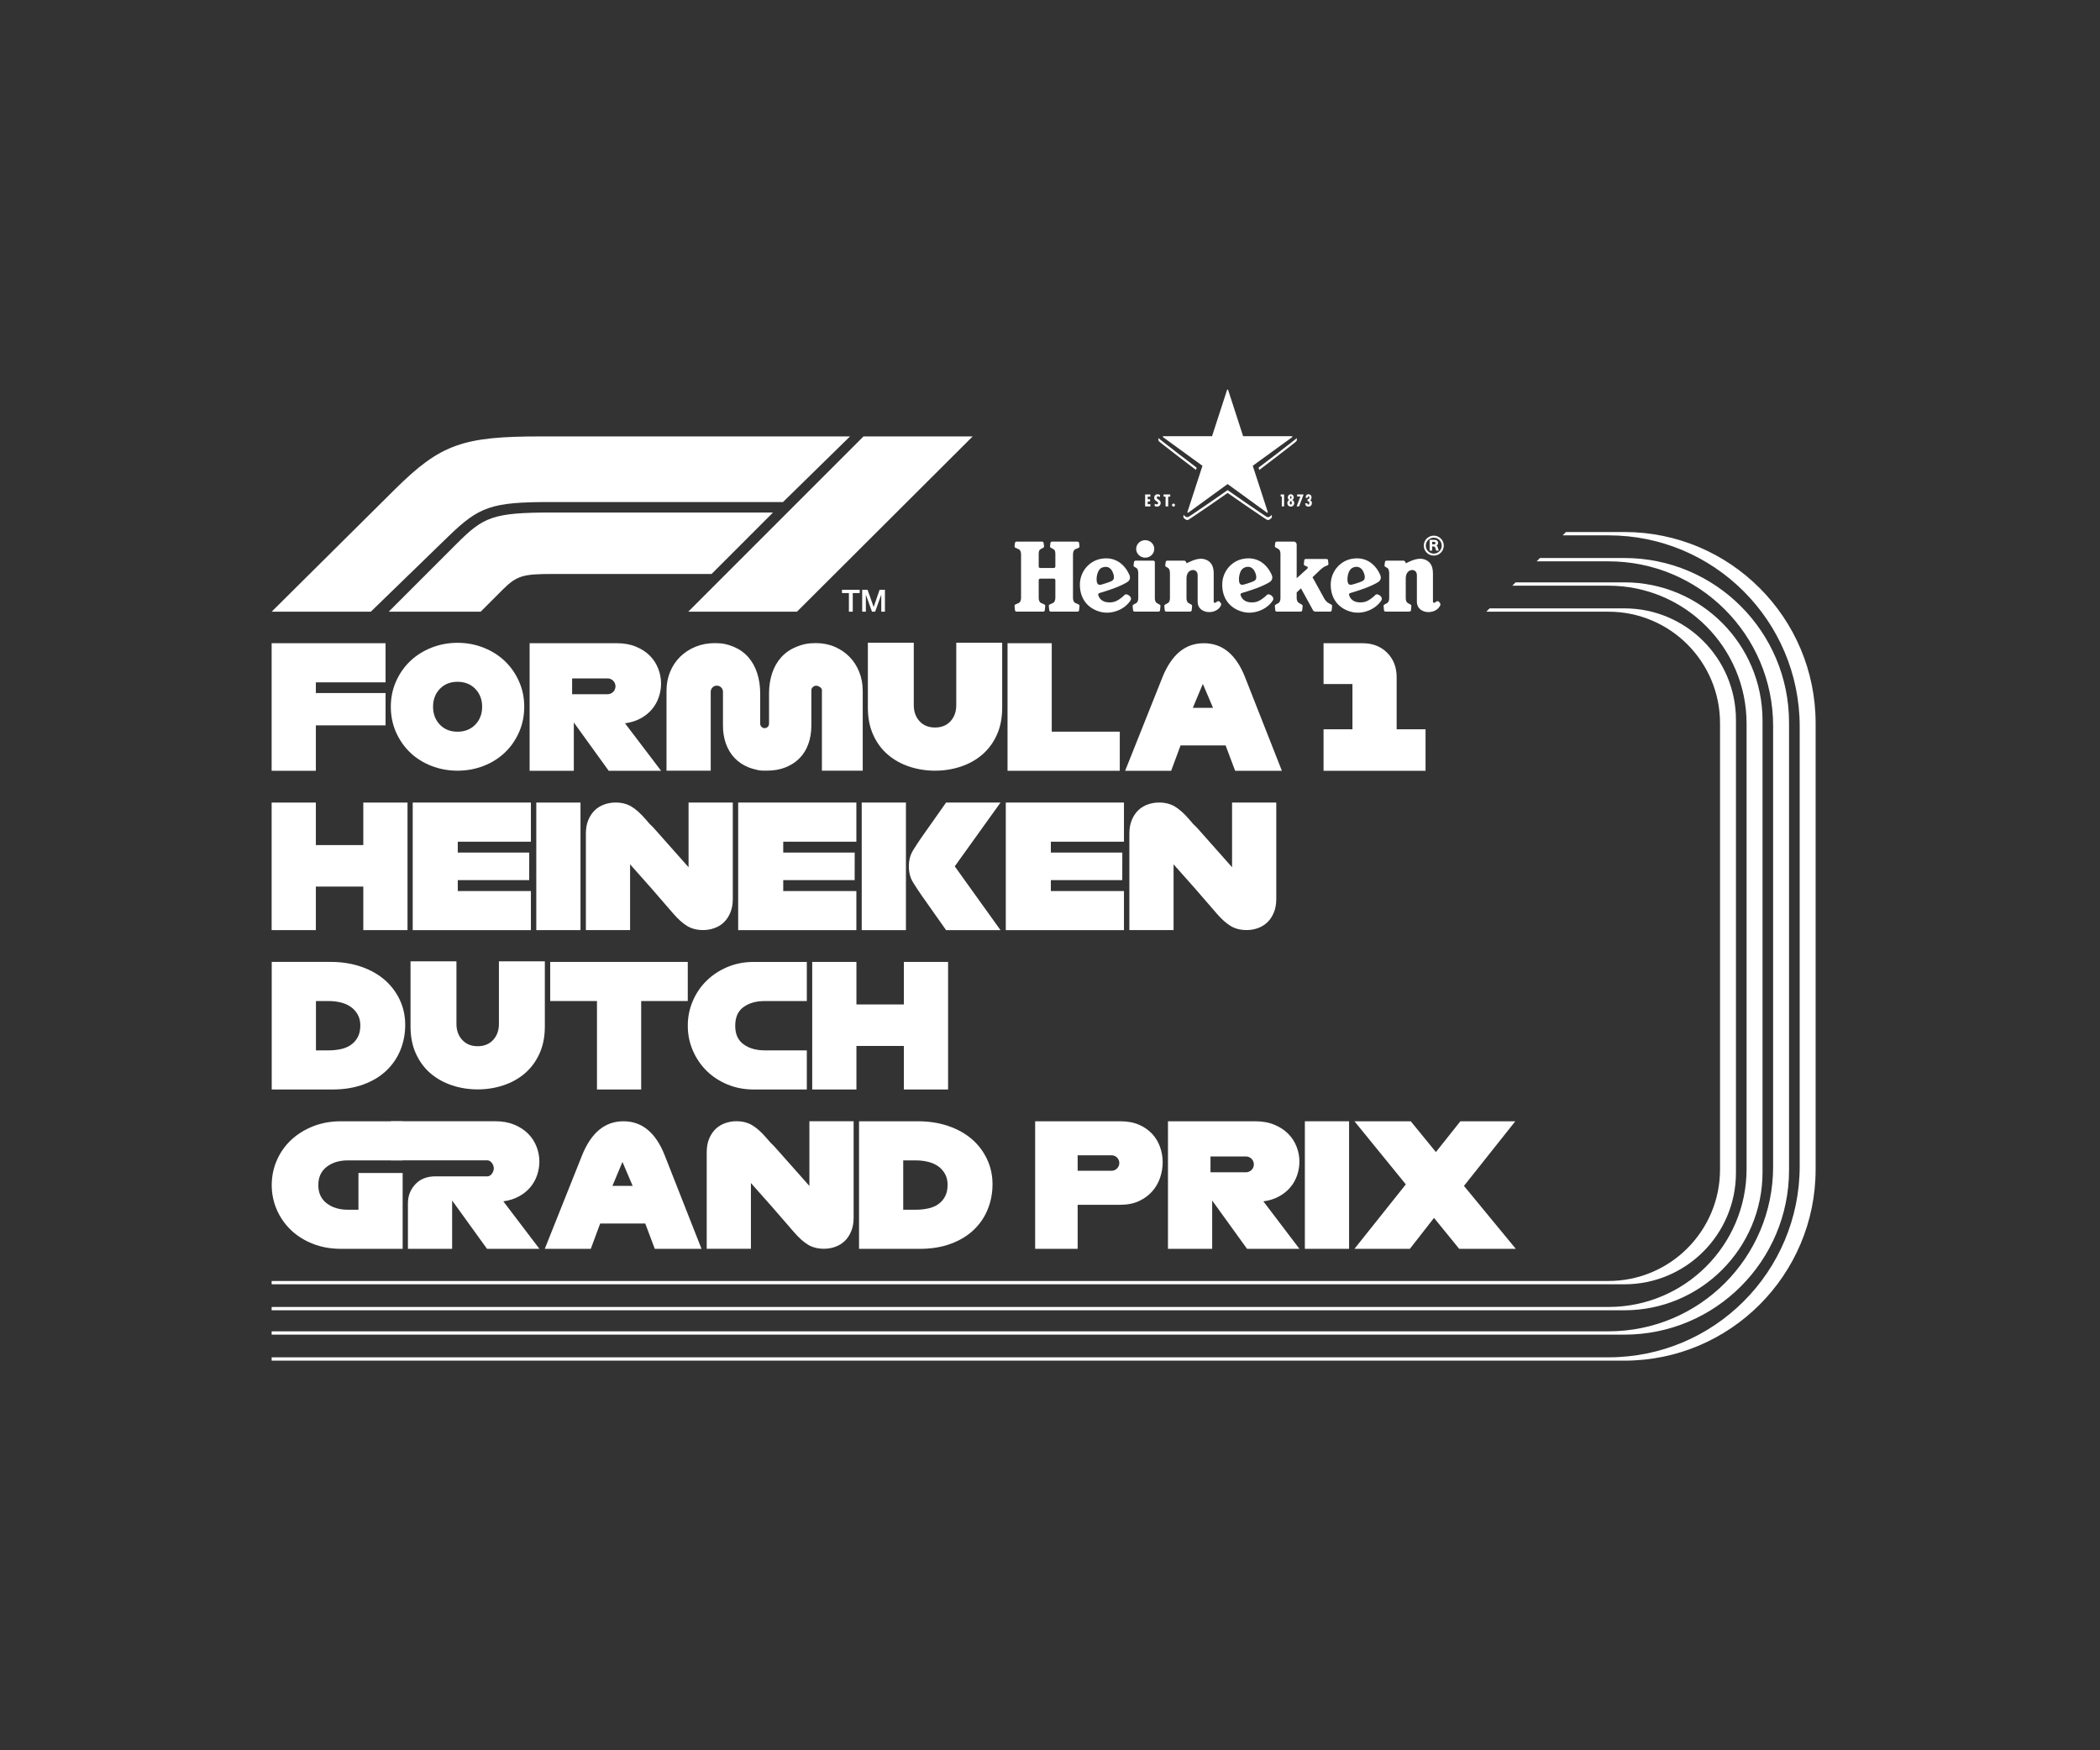
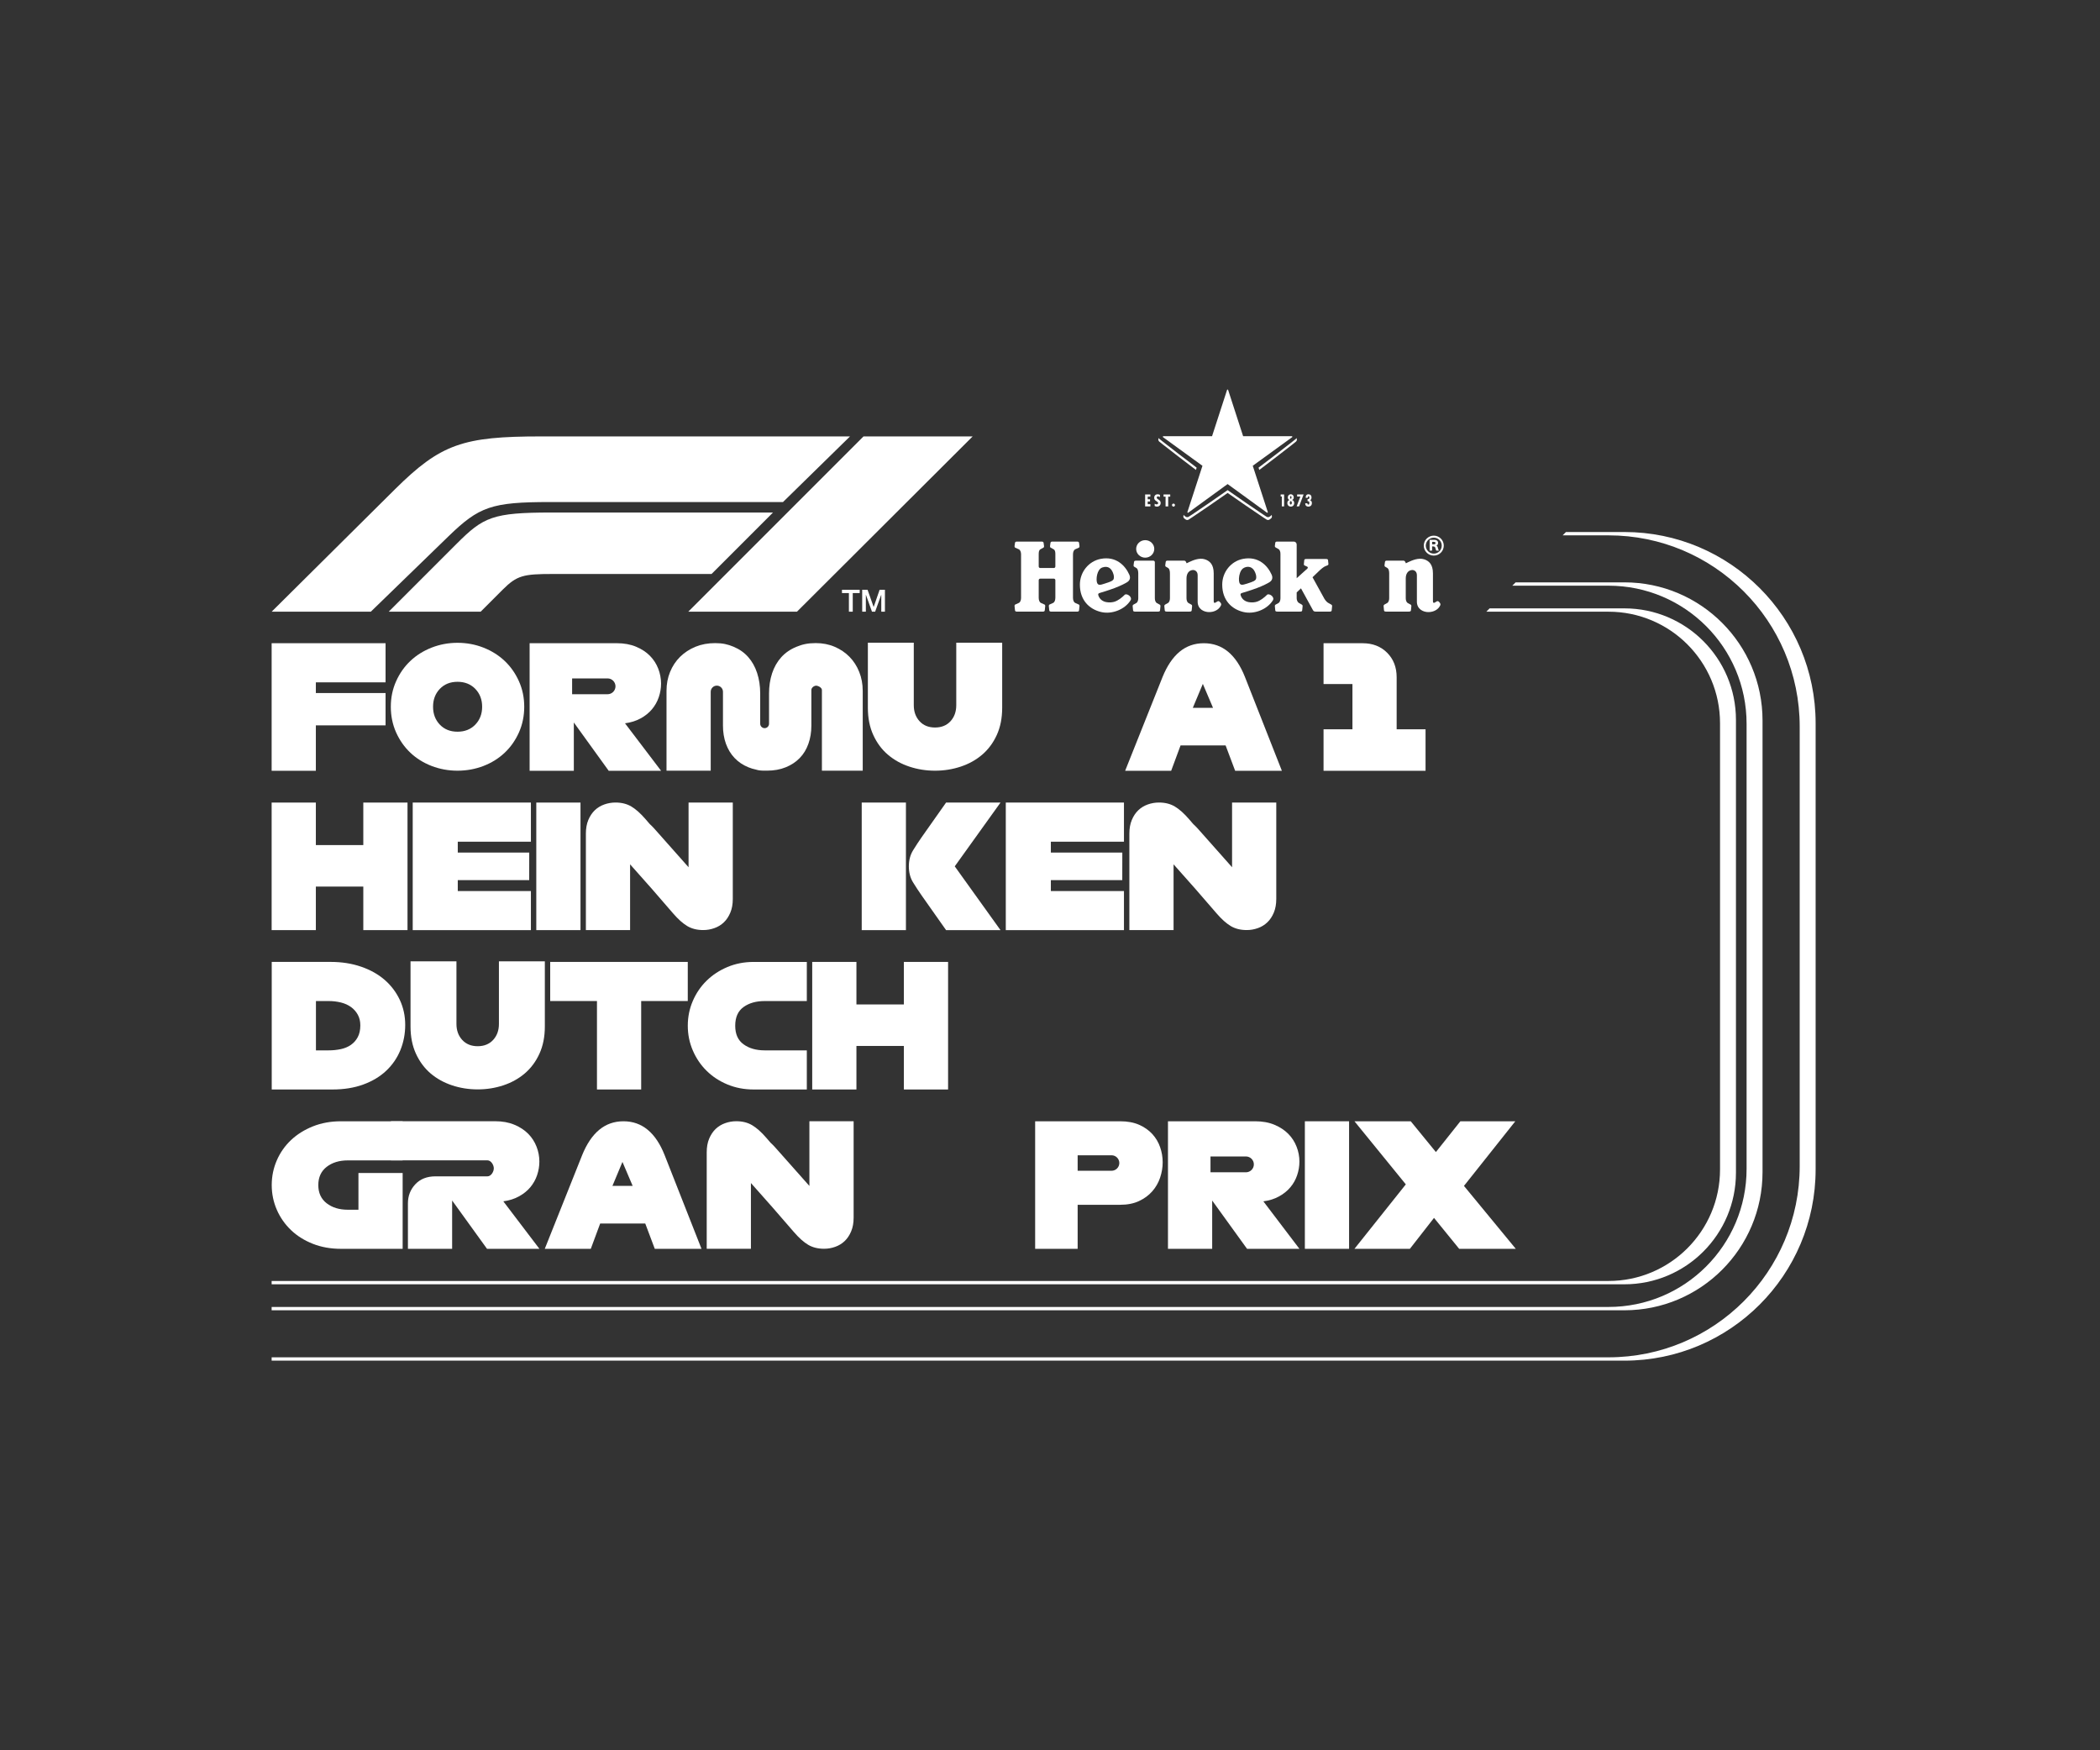
<svg xmlns="http://www.w3.org/2000/svg" width="96" height="80" viewBox="0 0 96 80" fill="none">
  <rect x="0" y="0" width="96" height="80" fill="#333333" stroke="none" />
  <path d="M38.49 27.109H38.807V27.959H38.983V27.109H39.301V26.958H38.49V27.109ZM39.415 27.959H39.582V27.186H39.585L39.862 27.959H40.006L40.284 27.186H40.287V27.959H40.454V26.958H40.21L39.94 27.741H39.937L39.661 26.958H39.414L39.415 27.959Z" fill="white" />
  <path d="M20.504 24.511L16.951 27.959H12.418L18.057 22.362C20.153 20.287 21.164 19.947 24.739 19.947H38.858L35.794 22.947H25.143C22.473 22.947 21.905 23.153 20.504 24.511ZM35.337 23.426H25.208C22.518 23.426 22.097 23.632 20.877 24.852L17.77 27.959H21.973L22.973 26.958C23.633 26.298 23.929 26.235 25.261 26.235H32.528L35.337 23.426ZM36.432 27.959L44.465 19.947H39.475L31.463 27.959H36.432Z" fill="white" />
  <path d="M65.545 24.483C65.292 24.483 65.087 24.686 65.087 24.939C65.087 25.191 65.292 25.395 65.545 25.395C65.797 25.395 66.001 25.191 66.001 24.939C66.001 24.686 65.796 24.482 65.545 24.483ZM65.545 25.304C65.343 25.304 65.179 25.14 65.179 24.939C65.179 24.739 65.343 24.575 65.545 24.575C65.746 24.575 65.908 24.738 65.908 24.939C65.908 25.141 65.746 25.304 65.545 25.304Z" fill="white" />
  <path d="M65.667 24.938C65.704 24.924 65.741 24.879 65.741 24.813C65.741 24.708 65.646 24.676 65.591 24.676H65.355V25.168H65.468V24.976H65.511C65.568 24.976 65.6 24.991 65.616 25.044C65.628 25.08 65.633 25.116 65.656 25.168H65.779C65.766 25.139 65.742 25.101 65.733 25.047C65.725 24.995 65.707 24.964 65.667 24.938L65.667 24.938ZM65.56 24.879H65.469V24.766H65.549C65.584 24.766 65.625 24.78 65.625 24.819C65.625 24.853 65.599 24.879 65.56 24.879Z" fill="white" />
  <path d="M51.409 27.192C51.28 27.321 51.112 27.451 50.946 27.503C50.79 27.553 50.345 27.592 50.214 27.225C50.186 27.145 50.209 27.121 50.281 27.1C50.388 27.067 50.664 26.987 50.956 26.877C51.221 26.778 51.457 26.657 51.531 26.607C51.663 26.521 51.684 26.398 51.625 26.266C51.44 25.849 51.019 25.411 50.32 25.544C49.764 25.65 49.366 26.15 49.366 26.722C49.366 27.43 49.793 27.845 50.336 27.973C50.838 28.093 51.429 27.849 51.682 27.44C51.782 27.282 51.5 27.095 51.409 27.191L51.409 27.192ZM50.151 26.634C50.096 26.484 50.14 26.024 50.393 25.937C50.66 25.846 50.824 25.983 50.903 26.252C50.933 26.351 50.926 26.456 50.893 26.496C50.846 26.553 50.762 26.587 50.686 26.613L50.487 26.679C50.291 26.746 50.197 26.759 50.151 26.634Z" fill="white" />
  <path d="M57.916 27.192C57.786 27.321 57.618 27.451 57.453 27.503C57.297 27.553 56.852 27.592 56.721 27.225C56.692 27.145 56.715 27.121 56.787 27.1C56.895 27.067 57.171 26.987 57.463 26.877C57.728 26.778 57.964 26.657 58.038 26.607C58.17 26.521 58.19 26.398 58.132 26.266C57.946 25.849 57.526 25.411 56.826 25.544C56.271 25.65 55.873 26.15 55.873 26.722C55.873 27.43 56.3 27.845 56.843 27.973C57.345 28.093 57.935 27.849 58.188 27.44C58.288 27.282 58.006 27.095 57.915 27.191L57.916 27.192ZM56.658 26.634C56.625 26.544 56.628 26.344 56.689 26.178C56.73 26.067 56.792 25.98 56.9 25.937C57.022 25.888 57.126 25.902 57.208 25.949C57.301 26.002 57.367 26.109 57.41 26.252C57.439 26.351 57.433 26.456 57.4 26.496C57.352 26.553 57.279 26.582 57.193 26.613C57.107 26.644 57.03 26.669 56.993 26.68C56.796 26.742 56.704 26.759 56.658 26.634Z" fill="white" />
-   <path d="M62.876 27.192C62.746 27.321 62.578 27.451 62.413 27.503C62.257 27.553 61.812 27.592 61.681 27.225C61.652 27.145 61.675 27.121 61.748 27.1C61.855 27.067 62.131 26.987 62.423 26.877C62.688 26.778 62.924 26.657 62.998 26.607C63.13 26.521 63.15 26.398 63.092 26.266C62.906 25.849 62.486 25.411 61.786 25.544C61.231 25.65 60.833 26.15 60.833 26.722C60.833 27.43 61.26 27.845 61.803 27.973C62.305 28.093 62.895 27.849 63.148 27.44C63.248 27.282 62.966 27.095 62.875 27.191L62.876 27.192ZM61.618 26.634C61.585 26.544 61.588 26.344 61.65 26.178C61.691 26.067 61.753 25.98 61.861 25.937C61.983 25.888 62.087 25.902 62.169 25.949C62.262 26.002 62.328 26.109 62.371 26.252C62.401 26.351 62.394 26.456 62.361 26.496C62.314 26.553 62.24 26.582 62.154 26.613C62.068 26.644 61.991 26.669 61.954 26.68C61.757 26.742 61.664 26.759 61.618 26.634Z" fill="white" />
  <path d="M48.244 27.326C48.244 27.421 48.214 27.525 48.141 27.558L47.982 27.63C47.954 27.642 47.946 27.663 47.946 27.695C47.946 27.703 47.946 27.708 47.948 27.719L47.967 27.898C47.976 27.948 48.009 27.956 48.074 27.956H49.222C49.287 27.956 49.32 27.948 49.328 27.898L49.347 27.719C49.349 27.708 49.349 27.703 49.349 27.695C49.349 27.663 49.341 27.643 49.313 27.63L49.154 27.558C49.081 27.525 49.051 27.421 49.051 27.326V25.338C49.051 25.244 49.081 25.139 49.154 25.106L49.313 25.035C49.341 25.022 49.349 25.001 49.349 24.969C49.349 24.961 49.349 24.956 49.347 24.946L49.328 24.811C49.319 24.762 49.286 24.754 49.222 24.754H48.128C48.063 24.754 48.03 24.762 48.022 24.811L48.003 24.946C48.001 24.956 48.001 24.961 48.001 24.969C48.001 25.001 48.008 25.021 48.037 25.035L48.166 25.106C48.24 25.148 48.245 25.243 48.245 25.338V25.892C48.245 25.931 48.214 25.962 48.175 25.962H47.554C47.515 25.962 47.484 25.931 47.484 25.892V25.338C47.484 25.244 47.489 25.149 47.563 25.106L47.692 25.035C47.721 25.022 47.729 25.001 47.729 24.969C47.729 24.961 47.728 24.956 47.726 24.946L47.707 24.811C47.699 24.762 47.666 24.754 47.601 24.754H46.507C46.442 24.754 46.409 24.762 46.4 24.811L46.381 24.946C46.379 24.956 46.379 24.961 46.379 24.969C46.379 25.001 46.387 25.021 46.415 25.035L46.574 25.106C46.647 25.139 46.677 25.243 46.677 25.338V27.326C46.677 27.421 46.647 27.525 46.574 27.558L46.415 27.63C46.387 27.642 46.379 27.663 46.379 27.695C46.379 27.703 46.379 27.708 46.381 27.719L46.4 27.898C46.409 27.948 46.442 27.956 46.507 27.956H47.654C47.719 27.956 47.752 27.948 47.761 27.898L47.78 27.719C47.782 27.708 47.782 27.703 47.782 27.695C47.782 27.663 47.774 27.643 47.746 27.63L47.587 27.558C47.514 27.525 47.484 27.421 47.484 27.326V26.518C47.484 26.479 47.515 26.448 47.554 26.448H48.175C48.214 26.448 48.245 26.479 48.245 26.518V27.326H48.244Z" fill="white" />
  <path d="M52.767 25.089C52.767 25.31 52.582 25.489 52.353 25.489C52.124 25.489 51.939 25.31 51.939 25.089C51.939 24.868 52.124 24.689 52.353 24.689C52.582 24.689 52.767 24.868 52.767 25.089Z" fill="white" />
  <path d="M51.9 27.955C51.838 27.955 51.806 27.947 51.798 27.9L51.78 27.721C51.779 27.711 51.779 27.706 51.779 27.699C51.779 27.668 51.787 27.65 51.813 27.636L51.936 27.568C52.005 27.534 52.035 27.437 52.035 27.346V26.21C52.035 26.116 52.019 25.994 51.935 25.953L51.857 25.907C51.828 25.894 51.82 25.873 51.82 25.841C51.82 25.834 51.82 25.829 51.823 25.818L51.841 25.683C51.85 25.634 51.883 25.626 51.948 25.626H52.723C52.762 25.626 52.793 25.657 52.793 25.696V27.346C52.793 27.437 52.824 27.535 52.892 27.568L53.015 27.636C53.041 27.65 53.049 27.668 53.049 27.699C53.049 27.707 53.049 27.712 53.048 27.721L53.03 27.9C53.023 27.947 52.99 27.955 52.928 27.955H51.9Z" fill="white" />
  <path d="M54.246 25.746C54.246 25.746 54.29 25.725 54.368 25.687C54.523 25.614 54.827 25.483 55.078 25.564C55.296 25.633 55.484 25.791 55.484 26.206V27.462C55.484 27.515 55.486 27.538 55.511 27.551C55.544 27.57 55.603 27.515 55.658 27.486C55.714 27.457 55.745 27.491 55.779 27.529C55.81 27.563 55.845 27.61 55.816 27.671C55.723 27.865 55.516 27.977 55.273 27.977C55.042 27.977 54.75 27.845 54.75 27.5V26.291C54.75 26.106 54.616 26.042 54.511 26.055C54.354 26.075 54.24 26.206 54.24 26.441V27.344C54.24 27.435 54.27 27.534 54.339 27.567L54.462 27.635C54.488 27.649 54.496 27.667 54.496 27.698C54.496 27.705 54.496 27.71 54.495 27.72L54.477 27.899C54.469 27.946 54.437 27.954 54.375 27.954H53.348C53.286 27.954 53.254 27.946 53.246 27.899L53.228 27.72C53.227 27.71 53.227 27.705 53.227 27.698C53.227 27.667 53.236 27.649 53.261 27.635L53.384 27.567C53.453 27.533 53.483 27.435 53.483 27.344V26.209C53.483 26.115 53.467 25.993 53.384 25.951L53.305 25.906C53.276 25.893 53.268 25.872 53.268 25.84C53.268 25.832 53.269 25.828 53.271 25.817L53.29 25.682C53.298 25.633 53.331 25.625 53.396 25.625H54.126C54.184 25.625 54.206 25.657 54.222 25.695L54.246 25.746Z" fill="white" />
  <path d="M64.269 25.746C64.269 25.746 64.312 25.725 64.391 25.687C64.546 25.614 64.85 25.483 65.101 25.564C65.319 25.633 65.506 25.791 65.506 26.206V27.462C65.506 27.515 65.509 27.538 65.534 27.551C65.567 27.57 65.625 27.515 65.68 27.486C65.737 27.457 65.768 27.491 65.802 27.529C65.832 27.563 65.868 27.61 65.839 27.671C65.746 27.865 65.538 27.977 65.295 27.977C65.065 27.977 64.772 27.845 64.772 27.5V26.291C64.772 26.106 64.638 26.042 64.535 26.055C64.377 26.075 64.263 26.206 64.263 26.441V27.344C64.263 27.435 64.294 27.534 64.362 27.567L64.486 27.635C64.512 27.649 64.519 27.667 64.519 27.698C64.519 27.705 64.519 27.71 64.518 27.72L64.5 27.899C64.492 27.946 64.46 27.954 64.398 27.954H63.371C63.309 27.954 63.277 27.946 63.269 27.899L63.252 27.72C63.25 27.71 63.25 27.705 63.25 27.698C63.25 27.667 63.259 27.649 63.284 27.635L63.407 27.567C63.476 27.533 63.506 27.435 63.506 27.344V26.209C63.506 26.115 63.49 25.993 63.407 25.951L63.328 25.906C63.3 25.893 63.292 25.872 63.292 25.84C63.292 25.832 63.292 25.828 63.294 25.817L63.313 25.682C63.321 25.633 63.355 25.625 63.42 25.625H64.15C64.207 25.625 64.229 25.657 64.246 25.695L64.27 25.746L64.269 25.746Z" fill="white" />
  <path d="M60.549 27.376C60.604 27.464 60.67 27.534 60.739 27.568L60.862 27.636C60.888 27.65 60.896 27.668 60.896 27.699C60.896 27.707 60.896 27.712 60.895 27.721L60.877 27.9C60.869 27.947 60.837 27.955 60.775 27.955H60.155C60.049 27.955 60.041 27.924 59.993 27.838L59.473 26.891L59.277 27.078V27.345C59.277 27.436 59.32 27.532 59.391 27.567L59.514 27.636C59.54 27.65 59.548 27.668 59.548 27.698C59.548 27.706 59.548 27.711 59.547 27.721L59.529 27.9C59.521 27.946 59.489 27.954 59.427 27.954H58.4C58.338 27.954 58.306 27.946 58.298 27.9L58.281 27.721C58.279 27.71 58.279 27.706 58.279 27.698C58.279 27.668 58.288 27.65 58.313 27.636L58.437 27.567C58.505 27.534 58.535 27.436 58.535 27.345V25.313C58.535 25.222 58.507 25.127 58.437 25.091L58.313 25.022C58.288 25.008 58.279 24.989 58.279 24.96C58.279 24.952 58.279 24.947 58.281 24.937L58.298 24.809C58.306 24.762 58.338 24.754 58.4 24.754H59.144C59.218 24.754 59.277 24.814 59.277 24.887V26.429L59.607 26.13C59.655 26.09 59.732 26.022 59.762 25.992C59.792 25.962 59.799 25.917 59.755 25.899L59.638 25.846C59.612 25.835 59.605 25.815 59.605 25.787C59.605 25.779 59.605 25.775 59.607 25.766L59.624 25.602C59.632 25.557 59.662 25.55 59.721 25.55H60.612C60.671 25.55 60.702 25.557 60.71 25.602L60.727 25.766C60.728 25.775 60.728 25.78 60.728 25.787C60.73 25.823 60.688 25.84 60.662 25.851C60.662 25.851 60.599 25.869 60.541 25.902C60.484 25.935 60.423 25.984 60.345 26.054L60.001 26.384L60.548 27.376H60.549Z" fill="white" />
  <path d="M59.767 23.018L59.768 23.003H59.666C59.663 23.094 59.718 23.156 59.81 23.156C59.911 23.156 59.972 23.094 59.972 22.994C59.972 22.935 59.949 22.88 59.888 22.865V22.863C59.941 22.842 59.955 22.787 59.955 22.735C59.955 22.648 59.905 22.592 59.817 22.592C59.717 22.592 59.686 22.665 59.689 22.754H59.783V22.742C59.783 22.719 59.788 22.686 59.82 22.686C59.851 22.686 59.857 22.718 59.857 22.742C59.857 22.802 59.833 22.814 59.774 22.814V22.909C59.836 22.907 59.856 22.924 59.856 22.985C59.856 23.017 59.852 23.062 59.809 23.062C59.78 23.062 59.768 23.037 59.768 23.02" fill="white" />
  <path d="M59.593 22.6H59.298V22.694H59.445L59.275 23.146H59.388L59.593 22.6Z" fill="white" />
  <path d="M59.069 22.852V22.851C59.12 22.834 59.144 22.787 59.144 22.736C59.144 22.655 59.09 22.592 59.008 22.592C58.925 22.592 58.87 22.655 58.87 22.736C58.87 22.788 58.897 22.835 58.944 22.851V22.853C58.877 22.875 58.85 22.927 58.85 22.997C58.85 23.087 58.916 23.156 59.008 23.156C59.099 23.156 59.164 23.088 59.164 22.997C59.164 22.929 59.138 22.874 59.069 22.853M59.006 22.676C59.035 22.676 59.039 22.714 59.039 22.734C59.039 22.755 59.039 22.796 59.006 22.796C58.979 22.796 58.975 22.754 58.975 22.734C58.975 22.714 58.98 22.676 59.006 22.676ZM59.007 23.061C58.969 23.061 58.962 23.011 58.962 22.984C58.962 22.957 58.969 22.904 59.007 22.904C59.044 22.904 59.054 22.957 59.054 22.984C59.054 23.011 59.044 23.061 59.007 23.061Z" fill="white" />
  <path d="M58.702 22.6H58.545V22.694H58.597V23.146H58.702V22.6Z" fill="white" />
  <path d="M52.588 22.6H52.349V23.147H52.589V23.045H52.467V22.921H52.573V22.82H52.467V22.701H52.588V22.6Z" fill="white" />
  <path d="M53.646 23.018C53.607 23.018 53.577 23.048 53.577 23.086C53.577 23.123 53.607 23.155 53.646 23.155C53.685 23.155 53.713 23.124 53.713 23.086C53.713 23.048 53.684 23.018 53.646 23.018Z" fill="white" />
  <path d="M53.496 22.6H53.191V22.701H53.283V23.147H53.403V22.701H53.496V22.6Z" fill="white" />
  <path d="M53.026 22.724V22.618C52.992 22.601 52.958 22.592 52.919 22.592C52.817 22.592 52.763 22.665 52.763 22.752C52.763 22.831 52.805 22.872 52.873 22.913C52.906 22.937 52.944 22.952 52.944 22.993C52.944 23.029 52.914 23.053 52.874 23.053C52.84 23.053 52.812 23.042 52.785 23.024V23.128C52.812 23.145 52.854 23.156 52.887 23.156C52.998 23.156 53.059 23.082 53.059 22.985C53.059 22.837 52.879 22.832 52.879 22.742C52.879 22.71 52.902 22.688 52.938 22.688C52.971 22.688 53.001 22.705 53.026 22.724Z" fill="white" />
  <path d="M58.142 23.573C58.156 23.623 58.131 23.673 58.107 23.693C58.087 23.711 58.068 23.724 58.068 23.724C58.068 23.724 58.049 23.739 58.026 23.752C57.999 23.769 57.944 23.777 57.901 23.748C57.901 23.748 57.831 23.705 57.718 23.628C57.359 23.386 56.558 22.843 56.12 22.531C55.683 22.843 54.882 23.386 54.523 23.628C54.41 23.705 54.34 23.748 54.34 23.748C54.297 23.777 54.242 23.769 54.215 23.752C54.192 23.739 54.173 23.724 54.173 23.724C54.173 23.724 54.154 23.711 54.134 23.693C54.11 23.672 54.085 23.623 54.099 23.573C54.099 23.573 54.102 23.558 54.109 23.532C54.116 23.546 54.125 23.558 54.134 23.565C54.154 23.582 54.173 23.596 54.173 23.596C54.173 23.596 54.192 23.61 54.215 23.624C54.242 23.64 54.297 23.648 54.34 23.619C54.34 23.619 54.41 23.576 54.523 23.5C54.882 23.257 55.683 22.714 56.12 22.402C56.558 22.714 57.359 23.257 57.718 23.5C57.831 23.576 57.901 23.619 57.901 23.619C57.944 23.648 57.999 23.64 58.026 23.624C58.049 23.61 58.068 23.596 58.068 23.596C58.068 23.596 58.087 23.582 58.107 23.565C58.116 23.557 58.125 23.546 58.132 23.532C58.139 23.558 58.142 23.573 58.142 23.573ZM54.705 21.375C54.273 21.054 53.509 20.461 53.168 20.194C53.06 20.111 52.997 20.057 52.997 20.057C52.984 20.047 52.975 20.034 52.967 20.021C52.965 20.026 52.959 20.046 52.954 20.067C52.947 20.098 52.956 20.152 52.996 20.185C52.996 20.185 53.059 20.238 53.167 20.322C53.5 20.582 54.235 21.153 54.672 21.479C54.682 21.442 54.694 21.408 54.704 21.374L54.705 21.375ZM59.272 20.021C59.264 20.035 59.255 20.047 59.242 20.058C59.242 20.058 59.179 20.111 59.071 20.195C58.73 20.461 57.965 21.055 57.534 21.375C57.544 21.409 57.555 21.444 57.567 21.48C58.003 21.154 58.738 20.583 59.071 20.324C59.179 20.24 59.242 20.186 59.242 20.186C59.283 20.154 59.292 20.099 59.284 20.068C59.28 20.046 59.273 20.027 59.271 20.022L59.272 20.021Z" fill="white" />
  <path d="M54.97 21.289L54.279 23.411C54.278 23.415 54.279 23.419 54.282 23.422C54.282 23.422 54.287 23.426 54.292 23.43C54.298 23.434 54.304 23.437 54.304 23.437C54.307 23.44 54.311 23.44 54.314 23.437L56.119 22.125L57.924 23.437C57.924 23.437 57.931 23.44 57.934 23.437C57.934 23.437 57.941 23.434 57.946 23.43C57.952 23.426 57.956 23.422 57.956 23.422C57.96 23.419 57.961 23.415 57.959 23.412L57.269 21.289L59.075 19.978C59.075 19.978 59.079 19.972 59.079 19.969C59.079 19.969 59.077 19.962 59.075 19.955C59.073 19.948 59.07 19.942 59.07 19.942C59.069 19.939 59.065 19.936 59.062 19.936L56.829 19.938L56.14 17.814C56.139 17.811 56.136 17.808 56.132 17.808C56.132 17.808 56.125 17.808 56.118 17.808C56.112 17.808 56.105 17.808 56.105 17.808C56.101 17.808 56.098 17.811 56.097 17.814L55.408 19.938L53.175 19.936C53.172 19.936 53.168 19.939 53.167 19.942C53.167 19.942 53.164 19.948 53.162 19.955C53.16 19.962 53.158 19.968 53.158 19.968C53.157 19.972 53.158 19.976 53.161 19.978L54.968 21.289L54.97 21.289Z" fill="white" />
  <path d="M14.439 35.23H12.418V29.399H17.626V31.188H14.439V31.677H17.626V33.154H14.439V35.23Z" fill="white" />
  <path d="M20.915 35.226C20.498 35.226 20.103 35.153 19.73 35.01C19.357 34.865 19.034 34.664 18.761 34.406C18.488 34.147 18.27 33.838 18.108 33.478C17.947 33.117 17.866 32.725 17.866 32.303C17.866 31.881 17.947 31.497 18.108 31.137C18.27 30.776 18.487 30.466 18.761 30.209C19.034 29.95 19.357 29.748 19.73 29.601C20.103 29.455 20.498 29.381 20.915 29.381C21.333 29.381 21.728 29.455 22.101 29.601C22.473 29.748 22.796 29.95 23.07 30.209C23.343 30.467 23.561 30.777 23.723 31.137C23.884 31.497 23.965 31.886 23.965 32.303C23.965 32.72 23.884 33.117 23.723 33.478C23.561 33.838 23.344 34.148 23.07 34.406C22.797 34.664 22.473 34.866 22.101 35.01C21.728 35.153 21.333 35.226 20.915 35.226ZM20.915 33.444C21.248 33.444 21.519 33.336 21.728 33.12C21.937 32.903 22.041 32.631 22.041 32.303C22.041 31.975 21.937 31.703 21.728 31.487C21.519 31.271 21.248 31.163 20.915 31.163C20.582 31.163 20.313 31.271 20.106 31.487C19.9 31.703 19.797 31.975 19.797 32.303C19.797 32.631 19.9 32.903 20.106 33.12C20.313 33.336 20.582 33.444 20.915 33.444Z" fill="white" />
  <path d="M30.221 35.23H27.826L26.232 33.022V35.23H24.211V29.399H28.199C28.53 29.399 28.823 29.453 29.077 29.559C29.331 29.665 29.542 29.804 29.711 29.975C29.878 30.143 30.007 30.345 30.092 30.565C30.176 30.781 30.219 31.01 30.22 31.241C30.22 31.455 30.184 31.666 30.115 31.867C30.046 32.069 29.941 32.256 29.804 32.419C29.667 32.582 29.495 32.721 29.287 32.835C29.079 32.949 28.841 33.024 28.572 33.06L30.22 35.229L30.221 35.23ZM26.154 31.009V31.731H27.775C27.975 31.731 28.136 31.569 28.137 31.37C28.136 31.17 27.975 31.009 27.775 31.008L26.154 31.009Z" fill="white" />
  <path d="M39.439 31.571V35.225H37.573V31.54C37.573 31.434 37.42 31.347 37.309 31.339C37.202 31.347 37.091 31.434 37.091 31.54V33.167C37.091 33.466 37.046 33.743 36.955 33.997C36.865 34.252 36.733 34.469 36.558 34.648C36.385 34.827 36.171 34.968 35.919 35.07C35.667 35.173 35.381 35.224 35.063 35.224H34.946C34.763 35.224 34.659 35.208 34.56 35.176C34.441 35.152 34.324 35.116 34.211 35.07C33.961 34.968 33.75 34.825 33.579 34.644C33.407 34.463 33.277 34.246 33.185 33.993C33.095 33.741 33.05 33.465 33.05 33.167V31.618C33.05 31.464 32.924 31.339 32.77 31.338C32.616 31.338 32.49 31.464 32.49 31.618V35.225H30.469V31.571C30.469 31.265 30.523 30.979 30.632 30.712C30.741 30.445 30.894 30.215 31.091 30.02C31.288 29.826 31.522 29.673 31.794 29.561C32.066 29.45 32.365 29.395 32.692 29.395C33.039 29.395 33.269 29.45 33.536 29.561C33.803 29.673 34.026 29.83 34.204 30.032C34.382 30.234 34.519 30.477 34.612 30.763C34.705 31.048 34.752 31.359 34.752 31.695V33.079C34.752 33.191 34.843 33.282 34.954 33.282C35.066 33.282 35.156 33.191 35.156 33.079V31.695C35.156 31.364 35.203 31.057 35.296 30.774C35.389 30.492 35.528 30.249 35.712 30.043C35.895 29.839 36.126 29.679 36.404 29.565C36.681 29.451 36.925 29.394 37.293 29.394C37.604 29.394 37.891 29.45 38.152 29.561C38.414 29.672 38.641 29.825 38.833 30.02C39.024 30.214 39.173 30.445 39.279 30.712C39.386 30.979 39.438 31.265 39.438 31.57L39.439 31.571Z" fill="white" />
  <path d="M42.744 35.226C42.335 35.226 41.944 35.164 41.571 35.04C41.197 34.916 40.871 34.734 40.591 34.496C40.311 34.258 40.088 33.958 39.923 33.598C39.757 33.239 39.674 32.822 39.674 32.35V29.375H41.773V32.234C41.773 32.529 41.861 32.773 42.037 32.965C42.213 33.157 42.449 33.252 42.744 33.252C43.04 33.252 43.275 33.157 43.452 32.965C43.627 32.773 43.715 32.529 43.715 32.234V29.375H45.814V32.35C45.814 32.822 45.731 33.238 45.566 33.598C45.4 33.959 45.176 34.258 44.897 34.496C44.617 34.735 44.291 34.916 43.918 35.04C43.544 35.164 43.154 35.226 42.744 35.226Z" fill="white" />
-   <path d="M51.19 35.23H46.059V29.399H48.08V33.442H51.19V35.23Z" fill="white" />
  <path d="M58.6 35.23H56.464L56.028 34.072H53.968L53.539 35.23H51.435L53.144 30.947C53.351 30.434 53.612 30.048 53.925 29.788C54.239 29.529 54.608 29.4 55.033 29.4C55.458 29.4 55.827 29.529 56.141 29.788C56.454 30.048 56.712 30.434 56.914 30.947L58.6 35.23ZM54.528 32.354H55.453L54.987 31.258L54.528 32.354Z" fill="white" />
-   <path d="M65.168 35.23H60.505V33.334H61.826V31.266H60.505V29.4H62.293C62.748 29.4 63.122 29.545 63.412 29.835C63.702 30.125 63.847 30.499 63.847 30.954V33.333H65.168V35.23Z" fill="white" />
+   <path d="M65.168 35.23H60.505V33.334H61.826V31.266H60.505V29.4H62.293C62.748 29.4 63.122 29.545 63.412 29.835C63.702 30.125 63.847 30.499 63.847 30.954V33.333H65.168V35.23" fill="white" />
  <path d="M14.439 42.513H12.418V36.683H14.439V38.626H16.608V36.683H18.629V42.513H16.608V40.523H14.439V42.513Z" fill="white" />
  <path d="M24.27 42.513H18.867V36.683H24.27V38.471H20.927V38.969H24.194L24.192 40.228H20.927V40.726H24.27V42.513Z" fill="white" />
  <path d="M26.537 42.513H24.516V36.683H26.537V42.513Z" fill="white" />
  <path d="M33.499 36.681V41.088C33.499 41.327 33.462 41.535 33.386 41.714C33.311 41.893 33.213 42.041 33.091 42.157C32.968 42.275 32.82 42.365 32.659 42.421C32.495 42.48 32.321 42.511 32.146 42.51C31.866 42.51 31.624 42.45 31.419 42.328C31.215 42.206 30.998 42.013 30.77 41.748L29.799 40.627L28.804 39.506V42.511H26.783V38.103C26.783 37.865 26.82 37.657 26.895 37.477C26.971 37.298 27.069 37.151 27.191 37.034C27.314 36.916 27.462 36.827 27.623 36.77C27.787 36.711 27.961 36.681 28.136 36.681C28.415 36.681 28.658 36.742 28.863 36.864C29.067 36.986 29.284 37.179 29.512 37.443L29.709 37.672V37.67C29.786 37.741 29.856 37.811 29.915 37.878L31.477 39.639V36.682H33.499L33.499 36.681Z" fill="white" />
-   <path d="M39.148 42.513H33.745V36.683H39.148V38.471H35.805V38.969H39.072L39.07 40.228H35.805V40.726H39.148V42.513Z" fill="white" />
  <path d="M41.414 42.513H39.393V36.683H41.414V42.513ZM45.737 42.513H43.249L42.137 40.935C42.003 40.743 41.87 40.543 41.741 40.333C41.611 40.123 41.547 39.878 41.547 39.598C41.547 39.318 41.612 39.073 41.741 38.864C41.87 38.654 42.003 38.453 42.137 38.261L43.249 36.683H45.737L43.646 39.598L45.737 42.513Z" fill="white" />
  <path d="M51.381 42.513H45.979V36.683H51.381V38.471H48.039V38.969H51.306L51.304 40.228H48.039V40.726H51.381V42.513Z" fill="white" />
  <path d="M58.344 36.681V41.088C58.344 41.327 58.306 41.535 58.231 41.714C58.156 41.893 58.057 42.041 57.935 42.157C57.812 42.275 57.664 42.365 57.504 42.421C57.339 42.48 57.166 42.511 56.991 42.51C56.711 42.51 56.469 42.45 56.264 42.328C56.06 42.206 55.843 42.013 55.615 41.748L54.644 40.627L53.649 39.506V42.511H51.628V38.103C51.628 37.865 51.665 37.657 51.741 37.477C51.816 37.298 51.914 37.151 52.036 37.034C52.16 36.916 52.307 36.827 52.468 36.77C52.632 36.711 52.806 36.681 52.981 36.681C53.261 36.681 53.503 36.742 53.708 36.864C53.912 36.986 54.129 37.179 54.357 37.443L54.554 37.672V37.67C54.63 37.741 54.701 37.811 54.76 37.878L56.323 39.639V36.682H58.344L58.344 36.681Z" fill="white" />
  <path d="M15.197 49.797H12.422V43.966H15.12C15.622 43.966 16.084 44.039 16.507 44.184C16.929 44.329 17.288 44.53 17.584 44.787C17.876 45.039 18.112 45.351 18.276 45.7C18.441 46.053 18.524 46.434 18.524 46.843C18.524 47.253 18.45 47.638 18.303 47.998C18.158 48.354 17.938 48.675 17.658 48.938C17.375 49.206 17.026 49.416 16.612 49.568C16.197 49.721 15.726 49.797 15.197 49.797ZM14.443 48.009H15.026C15.214 48.01 15.402 47.99 15.586 47.951C15.762 47.912 15.915 47.847 16.044 47.757C16.175 47.665 16.281 47.544 16.355 47.403C16.433 47.258 16.472 47.079 16.472 46.866C16.472 46.68 16.433 46.517 16.355 46.377C16.279 46.238 16.172 46.119 16.044 46.027C15.915 45.934 15.762 45.865 15.586 45.821C15.402 45.776 15.215 45.754 15.026 45.755H14.443V48.009Z" fill="white" />
  <path d="M21.838 49.793C21.428 49.793 21.037 49.731 20.664 49.607C20.291 49.482 19.964 49.301 19.684 49.063C19.405 48.825 19.182 48.525 19.016 48.165C18.85 47.805 18.767 47.389 18.767 46.917V43.941H20.866V46.801C20.866 47.096 20.954 47.34 21.13 47.532C21.306 47.723 21.542 47.819 21.837 47.819C22.132 47.819 22.368 47.723 22.544 47.532C22.72 47.34 22.808 47.096 22.808 46.801V43.941H24.907V46.917C24.907 47.389 24.824 47.805 24.658 48.165C24.493 48.526 24.269 48.825 23.99 49.063C23.71 49.301 23.384 49.483 23.011 49.607C22.637 49.731 22.246 49.793 21.837 49.793H21.838Z" fill="white" />
  <path d="M29.311 49.797H27.29V45.754H25.152V43.966H31.441V45.754H29.311V49.797Z" fill="white" />
  <path d="M36.883 49.797H34.45C34.019 49.797 33.621 49.72 33.253 49.567C32.885 49.414 32.568 49.206 32.301 48.942C32.033 48.678 31.823 48.367 31.671 48.013C31.518 47.658 31.442 47.281 31.442 46.882C31.442 46.483 31.518 46.106 31.671 45.751C31.824 45.396 32.034 45.087 32.301 44.826C32.568 44.564 32.885 44.355 33.253 44.2C33.621 44.045 34.02 43.967 34.45 43.967H36.883V45.755H34.955C34.567 45.755 34.245 45.846 33.992 46.027C33.738 46.209 33.61 46.494 33.61 46.882C33.61 47.271 33.737 47.549 33.992 47.733C34.245 47.917 34.567 48.009 34.955 48.009H36.883V49.797Z" fill="white" />
  <path d="M39.151 49.797H37.13V43.966H39.151V45.91H41.32V43.966H43.341V49.797H41.32V47.807H39.151V49.797Z" fill="white" />
  <path d="M18.407 57.08H15.586C15.12 57.08 14.692 57.004 14.303 56.851C13.915 56.698 13.581 56.49 13.304 56.225C13.028 55.962 12.807 55.646 12.655 55.296C12.5 54.941 12.422 54.564 12.422 54.166C12.422 53.767 12.5 53.39 12.655 53.034C12.806 52.685 13.027 52.37 13.304 52.109C13.581 51.848 13.914 51.639 14.303 51.483C14.692 51.328 15.12 51.25 15.586 51.25H18.407V53.038H15.896C15.508 53.038 15.186 53.137 14.932 53.334C14.679 53.531 14.551 53.808 14.551 54.166C14.551 54.523 14.678 54.8 14.932 54.997C15.186 55.194 15.508 55.293 15.896 55.293H16.386V53.614H18.407V57.08Z" fill="white" />
  <path d="M24.658 57.079H22.263L20.669 54.871V57.079H18.648V55.003C18.648 54.661 18.761 54.37 18.986 54.129C19.212 53.888 19.519 53.767 19.908 53.767H22.286C22.445 53.767 22.574 53.56 22.574 53.401C22.574 53.243 22.445 53.036 22.286 53.036H17.871V51.248H22.636C22.967 51.248 23.261 51.301 23.514 51.408C23.768 51.514 23.979 51.652 24.148 51.823C24.315 51.992 24.444 52.193 24.529 52.414C24.613 52.629 24.657 52.859 24.657 53.09C24.657 53.303 24.621 53.514 24.552 53.716C24.484 53.917 24.378 54.105 24.241 54.268C24.104 54.431 23.932 54.569 23.724 54.683C23.517 54.797 23.279 54.873 23.009 54.909L24.657 57.077L24.658 57.079Z" fill="white" />
  <path d="M32.069 57.08H29.933L29.497 55.922H27.437L27.008 57.08H24.904L26.613 52.797C26.82 52.284 27.081 51.898 27.394 51.639C27.708 51.38 28.077 51.25 28.502 51.25C28.926 51.25 29.296 51.38 29.609 51.639C29.922 51.898 30.18 52.284 30.383 52.797L32.069 57.08ZM27.997 54.204H28.922L28.455 53.108L27.997 54.204Z" fill="white" />
  <path d="M39.023 51.247V55.655C39.023 55.894 38.986 56.102 38.91 56.281C38.835 56.46 38.737 56.607 38.615 56.724C38.492 56.842 38.344 56.931 38.183 56.988C38.019 57.047 37.845 57.078 37.67 57.077C37.391 57.077 37.148 57.017 36.943 56.895C36.739 56.773 36.522 56.579 36.294 56.315L35.322 55.194L34.328 54.073V57.078H32.307V52.67C32.307 52.432 32.344 52.223 32.419 52.044C32.495 51.865 32.593 51.718 32.715 51.601C32.838 51.483 32.986 51.394 33.147 51.337C33.311 51.278 33.485 51.247 33.66 51.248C33.939 51.248 34.181 51.309 34.386 51.431C34.591 51.553 34.807 51.746 35.035 52.01L35.233 52.239V52.237C35.309 52.308 35.38 52.378 35.438 52.445L37.001 54.206V51.249H39.022L39.023 51.247Z" fill="white" />
-   <path d="M42.044 57.08H39.27V51.25H41.967C42.469 51.25 42.932 51.322 43.354 51.468C43.777 51.613 44.136 51.814 44.431 52.07C44.724 52.323 44.959 52.634 45.123 52.984C45.289 53.337 45.372 53.717 45.372 54.127C45.372 54.536 45.298 54.921 45.15 55.281C45.005 55.638 44.786 55.959 44.505 56.222C44.223 56.489 43.874 56.699 43.46 56.851C43.045 57.004 42.574 57.081 42.045 57.081L42.044 57.08ZM41.29 55.293H41.873C42.062 55.293 42.249 55.274 42.433 55.234C42.609 55.196 42.762 55.131 42.892 55.04C43.022 54.949 43.129 54.828 43.203 54.686C43.28 54.541 43.319 54.362 43.319 54.15C43.319 53.964 43.28 53.8 43.203 53.66C43.126 53.522 43.02 53.402 42.892 53.31C42.762 53.217 42.609 53.148 42.433 53.105C42.25 53.06 42.062 53.038 41.873 53.038H41.29V55.293Z" fill="white" />
  <path d="M49.264 57.08H47.321V51.25H51.208C51.539 51.25 51.827 51.303 52.071 51.409C52.314 51.516 52.516 51.657 52.677 51.833C52.837 52.007 52.958 52.212 53.035 52.436C53.112 52.657 53.151 52.89 53.151 53.123C53.151 53.361 53.111 53.597 53.035 53.823C52.959 54.054 52.837 54.266 52.677 54.449C52.516 54.633 52.314 54.782 52.071 54.896C51.827 55.01 51.54 55.067 51.208 55.067H49.264V57.08ZM49.264 53.512H50.815C51.01 53.512 51.168 53.353 51.169 53.158C51.168 52.963 51.011 52.805 50.815 52.804H49.264V53.512Z" fill="white" />
  <path d="M59.403 57.08H57.008L55.414 54.873V57.08H53.393V51.25H57.381C57.712 51.25 58.006 51.303 58.259 51.409C58.513 51.516 58.724 51.654 58.893 51.825C59.06 51.993 59.189 52.195 59.274 52.416C59.359 52.631 59.402 52.861 59.402 53.092C59.402 53.305 59.366 53.516 59.297 53.718C59.229 53.92 59.124 54.107 58.986 54.269C58.849 54.433 58.677 54.571 58.469 54.685C58.262 54.799 58.024 54.874 57.754 54.91L59.402 57.079L59.403 57.08ZM55.337 52.859V53.582H56.957C57.157 53.581 57.319 53.42 57.319 53.22C57.319 53.02 57.157 52.859 56.957 52.858L55.337 52.859Z" fill="white" />
  <path d="M61.672 57.08H59.651V51.25H61.672V57.08Z" fill="white" />
  <path d="M64.452 57.08H61.918L64.266 54.134L61.918 51.25H64.491L65.641 52.657L66.76 51.25H69.271L66.924 54.204L69.294 57.081H66.706L65.555 55.666L64.451 57.081L64.452 57.08Z" fill="white" />
  <path d="M79.844 33.082V53.425C79.844 56.911 77.018 59.737 73.532 59.737H12.418V59.889H74.26C77.746 59.889 80.573 57.063 80.573 53.576V32.931C80.573 29.444 77.746 26.618 74.26 26.618H69.286L69.134 26.77H73.532C77.018 26.77 79.844 29.596 79.844 33.082Z" fill="white" />
-   <path d="M81.057 33.183V53.325C81.057 57.481 77.688 60.851 73.532 60.851H12.418V61.002H74.26C78.416 61.002 81.785 57.633 81.785 53.477V33.031C81.785 28.874 78.416 25.505 74.26 25.505H70.398L70.247 25.657H73.532C77.688 25.657 81.057 29.026 81.057 33.183Z" fill="white" />
  <path d="M74.26 24.317H71.587L71.435 24.469H73.531C78.359 24.469 82.272 28.382 82.272 33.209V53.299C82.272 58.126 78.359 62.039 73.531 62.039H12.418V62.191H74.26C79.087 62.191 83 58.278 83 53.451V33.057C83 28.23 79.087 24.317 74.26 24.317Z" fill="white" />
  <path d="M78.63 33.057V53.451C78.63 56.266 76.347 58.549 73.532 58.549H12.418V58.701H74.26C77.076 58.701 79.358 56.418 79.358 53.602V32.905C79.358 30.09 77.076 27.807 74.26 27.807H68.097L67.945 27.959H73.532C76.347 27.959 78.63 30.241 78.63 33.057Z" fill="white" />
</svg>